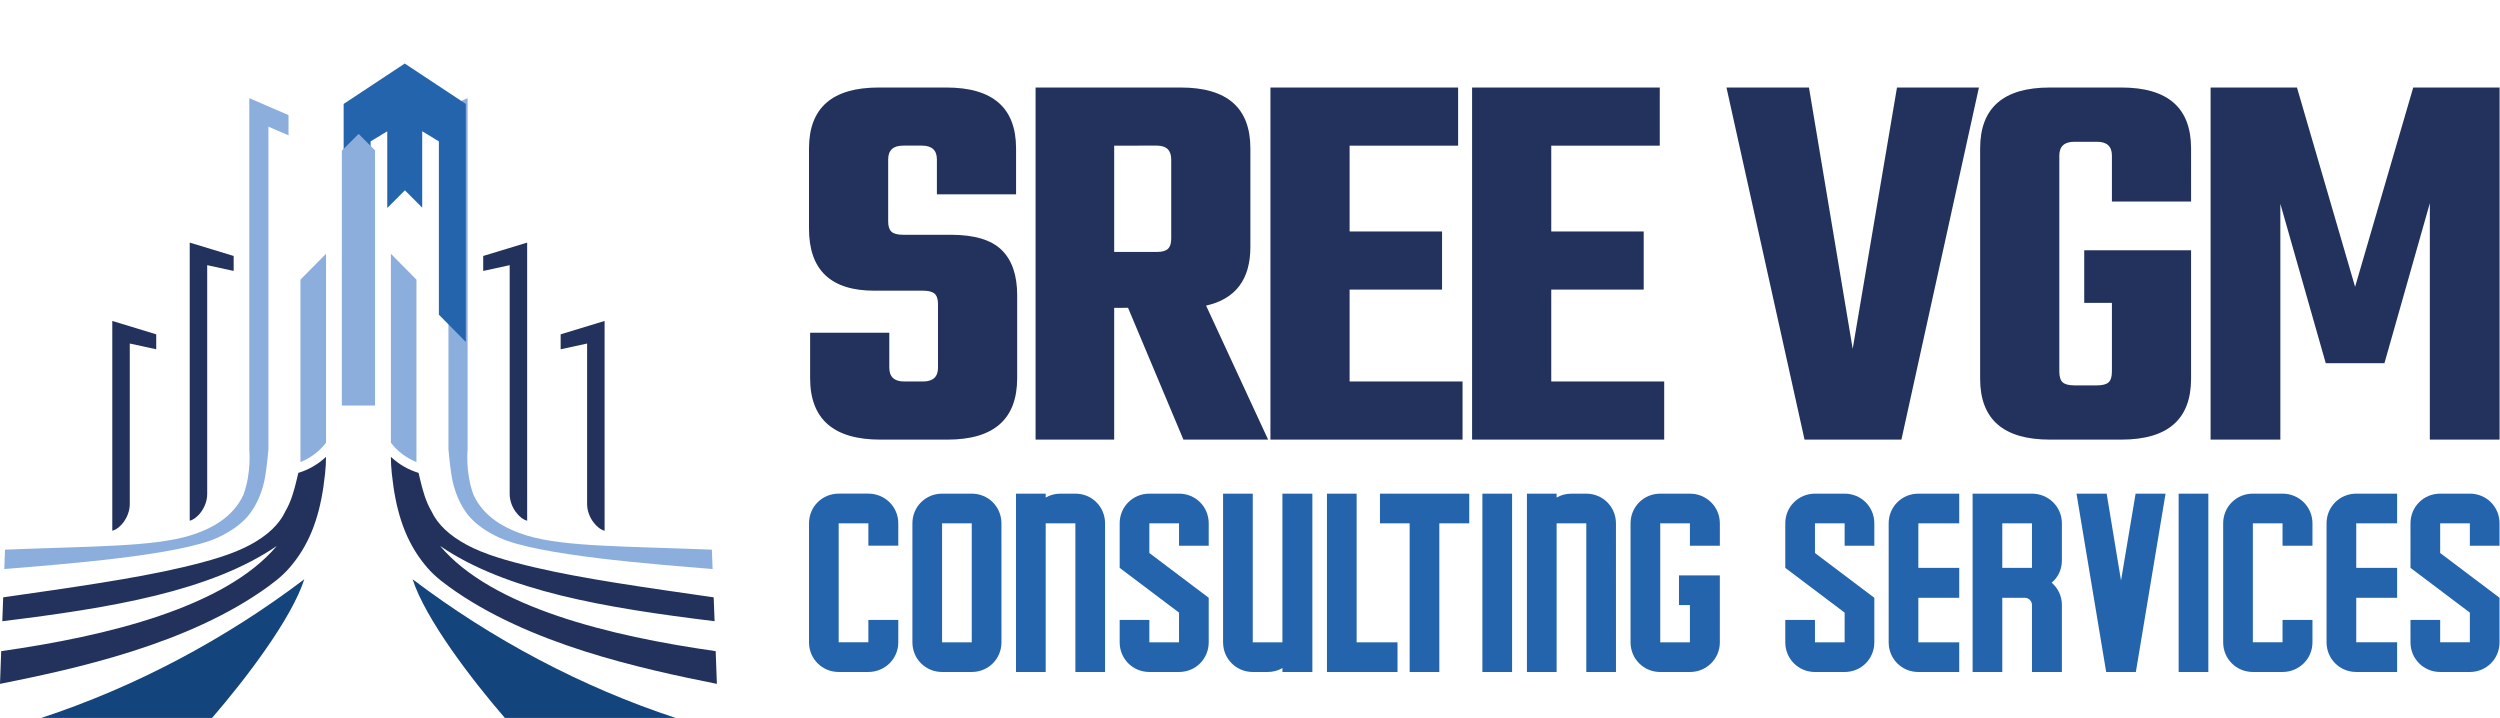
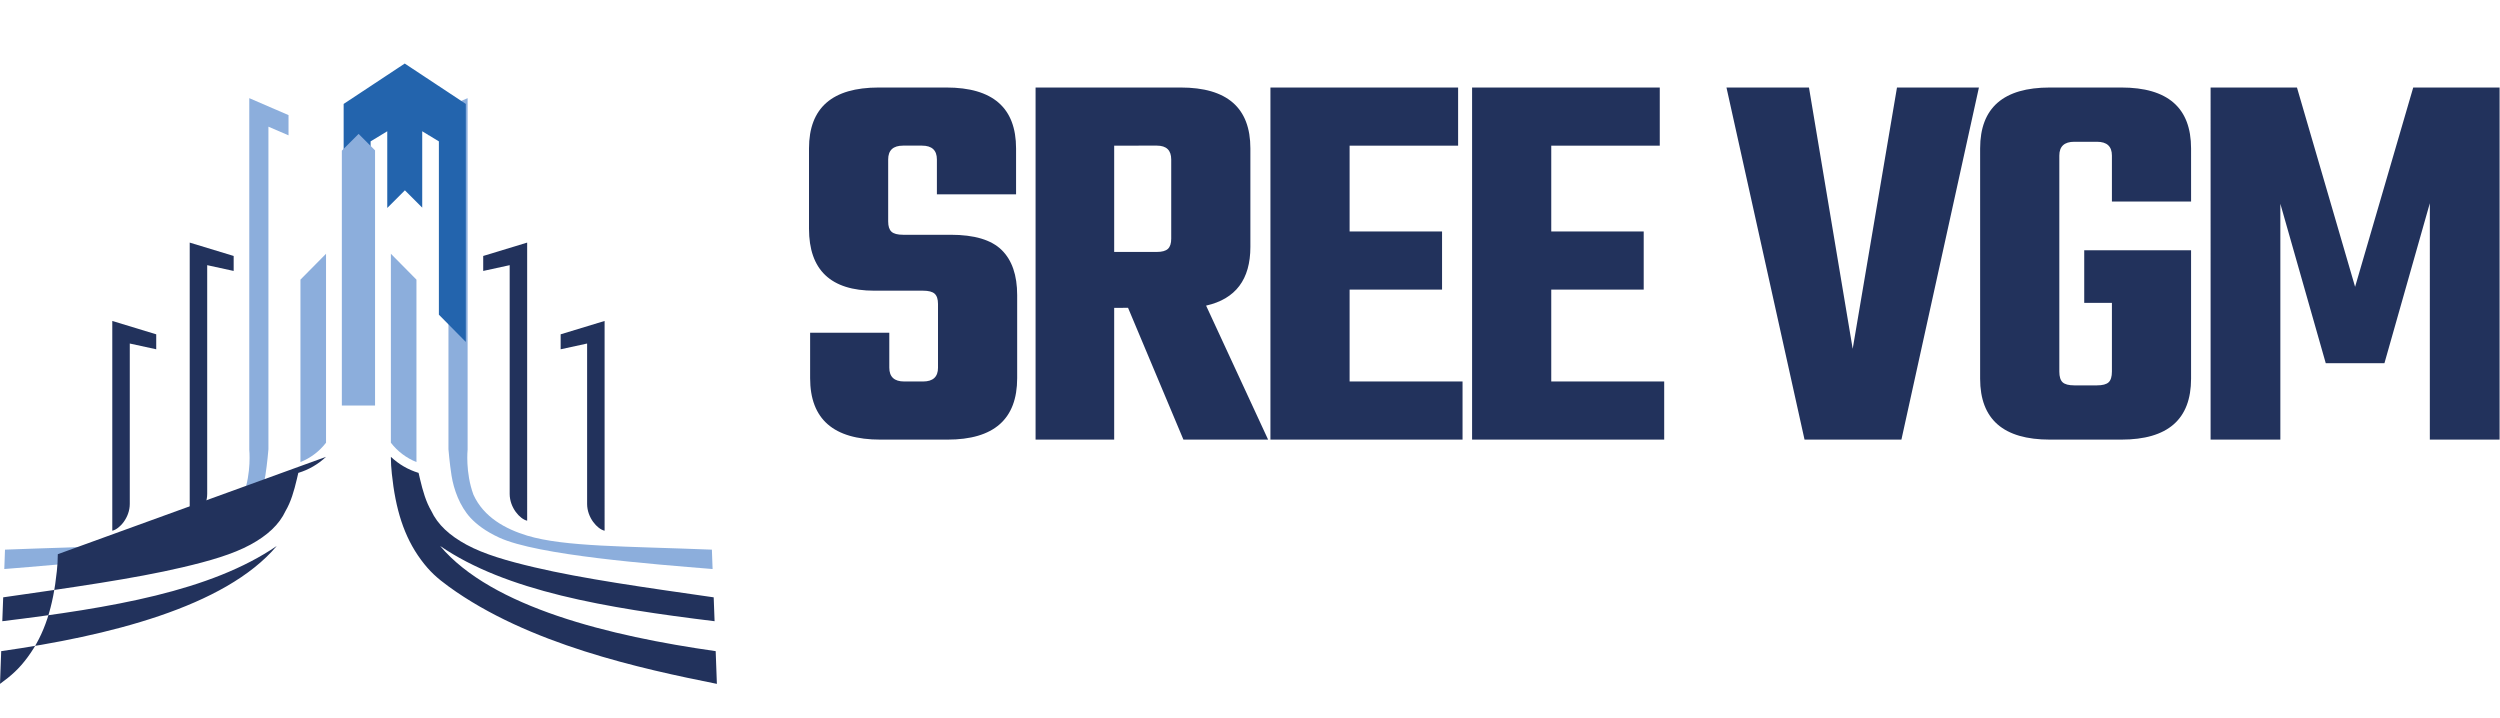
<svg xmlns="http://www.w3.org/2000/svg" xmlns:ns1="http://sodipodi.sourceforge.net/DTD/sodipodi-0.dtd" xmlns:ns2="http://www.inkscape.org/namespaces/inkscape" width="195" height="56" viewBox="0 0 195 56" version="1.1" id="svg73" ns1:docname="logo-1.svg" style="fill:none" ns2:version="0.92.5 (2060ec1f9f, 2020-04-08)">
  <ns1:namedview pagecolor="#ffffff" bordercolor="#666666" borderopacity="1" objecttolerance="10" gridtolerance="10" guidetolerance="10" ns2:pageopacity="0" ns2:pageshadow="2" ns2:window-width="1920" ns2:window-height="1009" id="namedview75" showgrid="false" ns2:zoom="2.218987" ns2:cx="168.66176" ns2:cy="35.864937" ns2:window-x="-8" ns2:window-y="-8" ns2:window-maximized="1" ns2:current-layer="svg73" ns2:snap-bbox="true" ns2:bbox-paths="true" ns2:bbox-nodes="true" ns2:snap-bbox-edge-midpoints="true" ns2:snap-bbox-midpoints="true" ns2:object-paths="true" ns2:snap-intersection-paths="true" ns2:snap-smooth-nodes="true" ns2:snap-midpoints="true" ns2:snap-object-midpoints="true" ns2:snap-center="true" ns2:snap-text-baseline="true" ns2:snap-page="true" />
  <defs id="defs71">
    <style id="style108" type="text/css">
    .fil5 {fill:#8CAEDC;fill-rule:nonzero}
    .fil0 {fill:#8CAEDC;fill-rule:nonzero}
    .fil2 {fill:#2364AD;fill-rule:nonzero}
    .fil6 {fill:#2364AD;fill-rule:nonzero}
    .fil4 {fill:#13447B;fill-rule:nonzero}
    .fil3 {fill:#22325C;fill-rule:nonzero}
    .fil1 {fill:#22325C;fill-rule:nonzero}
   </style>
  </defs>
  <g id="g858" transform="scale(1.12)">
    <path id="path113" d="M 32.566,6.836 29.833,8.016 V 9.426 L 31.232,8.822 V 31.289 c 0,0 0.077,0.965 0.214,1.833 0.155,0.97 0.569,2.121 1.317,2.937 0.426,0.459 1.05,0.941 1.998,1.379 2.675,1.239 10.726,1.853 14.866,2.191 L 49.578,38.279 C 43.528,38.039 39.325,38.084 36.725,37.306 35.221,36.849 33.689,36.032 32.971,34.45 32.401,32.904 32.566,31.319 32.566,31.319 V 8.246 Z m -15.205,0 2.733,1.181 V 9.426 L 18.694,8.822 V 31.289 c 0,0 -0.077,0.965 -0.214,1.833 -0.155,0.97 -0.569,2.121 -1.317,2.937 -0.426,0.459 -1.05,0.941 -1.998,1.379 -2.675,1.239 -10.726,1.853 -14.866,2.191 l 0.049,-1.35 C 6.398,38.039 10.601,38.084 13.201,37.306 c 1.505,-0.458 3.036,-1.275 3.754,-2.856 0.57,-1.546 0.405,-3.131 0.405,-3.131 V 8.246 Z" class="fil0" ns2:connector-curvature="0" style="clip-rule:evenodd;fill:#8caedc;fill-rule:nonzero;stroke-width:0.009;image-rendering:optimizeQuality;shape-rendering:geometricPrecision;text-rendering:geometricPrecision" />
    <path id="path115" d="m 16.273,17.826 v 1.043 l -1.843,-0.402 v 15.931 c 0,0.953 -0.714,1.756 -1.218,1.865 V 16.895 Z m -5.393,5.457 v 1.042 L 9.038,23.924 v 11.173 c 0,0.952 -0.714,1.755 -1.218,1.864 V 22.352 Z m 22.772,-5.457 v 1.043 l 1.843,-0.402 v 15.931 c 0,0.953 0.714,1.756 1.218,1.865 V 16.895 Z m 5.393,5.457 v 1.042 l 1.843,-0.401 v 11.173 c 0,0.952 0.714,1.755 1.218,1.864 V 22.352 Z" class="fil1" ns2:connector-curvature="0" style="clip-rule:evenodd;fill:#22325c;fill-rule:nonzero;stroke-width:0.009;image-rendering:optimizeQuality;shape-rendering:geometricPrecision;text-rendering:geometricPrecision" />
    <polygon transform="matrix(0.009,0,0,0.009,-35.899,-83.551)" id="polygon117" points="6856.51,10377.44 6985.41,10299.17 6985.41,10892.73 7121.9,10756.12 7255.99,10890.19 7255.99,10299.17 7384.88,10377.44 7384.88,11718.5 7593.26,11929.34 7593.26,10087.65 7120.64,9775.12 6647.97,10087.65 6647.97,11929.34 6856.51,11718.5 " class="fil2" style="clip-rule:evenodd;fill:#2364ad;fill-rule:nonzero;image-rendering:optimizeQuality;shape-rendering:geometricPrecision;text-rendering:geometricPrecision" />
-     <path id="path119" d="m 22.705,31.815 c -0.541,0.51 -1.199,0.898 -1.93,1.118 l -0.102,0.437 c -0.197,0.836 -0.417,1.587 -0.783,2.209 -0.44,0.954 -1.28,1.72 -2.45,2.354 -1.236,0.67 -2.84,1.132 -4.729,1.576 -3.4,0.801 -7.723,1.406 -12.489,2.091 l -0.062,1.663 C 7.767,42.334 14.674,41.173 19.275,38.022 15.673,42.302 7.438,44.303 0.084,45.347 L -1.584e-7,47.627 C 5.256,46.574 13.138,44.874 18.679,40.846 c 0.803,-0.584 1.323,-1.044 1.923,-1.855 1.204,-1.626 1.781,-3.552 2.036,-6.002 0.042,-0.408 0.067,-0.765 0.067,-1.174 z m 4.516,0 c 0.541,0.51 1.199,0.898 1.93,1.118 l 0.102,0.437 c 0.197,0.836 0.417,1.587 0.783,2.209 0.44,0.954 1.28,1.72 2.45,2.354 1.236,0.67 2.84,1.132 4.729,1.576 3.4,0.801 7.723,1.406 12.489,2.091 l 0.062,1.663 C 42.159,42.334 35.253,41.173 30.651,38.022 c 3.601,4.28 11.837,6.282 19.191,7.325 l 0.084,2.28 C 44.671,46.574 36.788,44.874 31.247,40.846 30.444,40.262 29.924,39.802 29.325,38.992 28.121,37.365 27.543,35.439 27.288,32.989 27.246,32.582 27.221,32.224 27.221,31.815 Z" class="fil3" ns2:connector-curvature="0" style="clip-rule:evenodd;fill:#22325c;fill-rule:nonzero;stroke-width:0.009;image-rendering:optimizeQuality;shape-rendering:geometricPrecision;text-rendering:geometricPrecision" />
-     <path id="path121" d="M 21.191,40.341 C 15.686,44.521 9.369,47.868 2.869,50 H 14.767 c 2.352,-2.721 5.553,-6.926 6.424,-9.659 z m 7.545,0 c 5.505,4.179 11.821,7.526 18.321,9.659 H 35.16 c -2.352,-2.721 -5.552,-6.926 -6.424,-9.659 z" class="fil4" ns2:connector-curvature="0" style="clip-rule:evenodd;fill:#13447b;fill-rule:nonzero;stroke-width:0.009;image-rendering:optimizeQuality;shape-rendering:geometricPrecision;text-rendering:geometricPrecision" />
+     <path id="path119" d="m 22.705,31.815 c -0.541,0.51 -1.199,0.898 -1.93,1.118 l -0.102,0.437 c -0.197,0.836 -0.417,1.587 -0.783,2.209 -0.44,0.954 -1.28,1.72 -2.45,2.354 -1.236,0.67 -2.84,1.132 -4.729,1.576 -3.4,0.801 -7.723,1.406 -12.489,2.091 l -0.062,1.663 C 7.767,42.334 14.674,41.173 19.275,38.022 15.673,42.302 7.438,44.303 0.084,45.347 L -1.584e-7,47.627 c 0.803,-0.584 1.323,-1.044 1.923,-1.855 1.204,-1.626 1.781,-3.552 2.036,-6.002 0.042,-0.408 0.067,-0.765 0.067,-1.174 z m 4.516,0 c 0.541,0.51 1.199,0.898 1.93,1.118 l 0.102,0.437 c 0.197,0.836 0.417,1.587 0.783,2.209 0.44,0.954 1.28,1.72 2.45,2.354 1.236,0.67 2.84,1.132 4.729,1.576 3.4,0.801 7.723,1.406 12.489,2.091 l 0.062,1.663 C 42.159,42.334 35.253,41.173 30.651,38.022 c 3.601,4.28 11.837,6.282 19.191,7.325 l 0.084,2.28 C 44.671,46.574 36.788,44.874 31.247,40.846 30.444,40.262 29.924,39.802 29.325,38.992 28.121,37.365 27.543,35.439 27.288,32.989 27.246,32.582 27.221,32.224 27.221,31.815 Z" class="fil3" ns2:connector-curvature="0" style="clip-rule:evenodd;fill:#22325c;fill-rule:nonzero;stroke-width:0.009;image-rendering:optimizeQuality;shape-rendering:geometricPrecision;text-rendering:geometricPrecision" />
    <path id="path123" d="m 27.222,17.673 1.781,1.802 v 12.704 c -0.709,-0.282 -1.323,-0.751 -1.781,-1.347 z m -4.516,0 -1.782,1.802 v 12.704 c 0.711,-0.282 1.324,-0.751 1.782,-1.347 z m 2.268,-8.347 -1.167,1.167 v 17.748 h 2.313 V 10.473 Z" class="fil5" ns2:connector-curvature="0" style="clip-rule:evenodd;fill:#8caedc;fill-rule:nonzero;stroke-width:0.009;image-rendering:optimizeQuality;shape-rendering:geometricPrecision;text-rendering:geometricPrecision" />
  </g>
  <g id="g862" transform="matrix(1.417,0,0,1.417,-10.929,-15.088)">
    <g id="g868">
      <path style="clip-rule:evenodd;fill:#22325c;fill-rule:nonzero;stroke-width:0.009;image-rendering:optimizeQuality;shape-rendering:geometricPrecision;text-rendering:geometricPrecision" ns2:connector-curvature="0" class="fil1" d="m 59.346,30.885 v -3.504 c 0,-0.264 -0.061,-0.452 -0.183,-0.564 -0.122,-0.112 -0.335,-0.168 -0.64,-0.168 h -2.682 c -2.397,0 -3.596,-1.138 -3.596,-3.413 v -4.419 c 0,-2.235 1.28,-3.352 3.84,-3.352 h 3.718 c 2.56,0 3.84,1.117 3.84,3.352 v 2.529 h -4.358 v -1.92 c 0,-0.508 -0.274,-0.762 -0.823,-0.762 h -1.036 c -0.549,0 -0.823,0.254 -0.823,0.762 v 3.413 c 0,0.264 0.061,0.452 0.183,0.564 0.122,0.112 0.335,0.168 0.64,0.168 h 2.621 c 1.3,0 2.235,0.279 2.804,0.838 0.569,0.559 0.853,1.387 0.853,2.484 v 4.571 c 0,2.255 -1.28,3.383 -3.84,3.383 h -3.687 c -2.58,0 -3.87,-1.127 -3.87,-3.383 v -2.499 h 4.358 v 1.92 c 0,0.508 0.274,0.762 0.823,0.762 h 1.036 c 0.548,0 0.823,-0.254 0.823,-0.762 z m 9.698,-3.291 v 7.253 H 64.717 V 15.465 h 7.984 c 2.56,0 3.84,1.117 3.84,3.352 v 5.424 c 0,1.788 -0.813,2.864 -2.438,3.23 l 3.413,7.374 h -4.662 l -3.047,-7.253 z m 0,-8.929 v 5.851 h 2.347 c 0.284,0 0.488,-0.056 0.61,-0.168 0.122,-0.112 0.183,-0.3 0.183,-0.564 v -4.358 c 0,-0.508 -0.264,-0.762 -0.792,-0.762 z M 82.003,31.647 h 6.217 v 3.2 H 77.645 V 15.465 h 10.331 v 3.2 H 82.003 v 4.723 h 5.089 v 3.2 H 82.003 Z m 11.1,0 h 6.217 v 3.2 H 88.745 V 15.465 h 10.331 v 3.2 h -5.973 v 4.723 h 5.089 v 3.2 H 93.103 Z M 112.134,15.465 h 4.51 l -4.266,19.381 h -5.333 l -4.297,-19.381 h 4.541 l 2.407,14.383 z m 16.189,6.278 h -4.358 v -2.529 c 0,-0.508 -0.274,-0.762 -0.823,-0.762 h -1.249 c -0.548,0 -0.823,0.254 -0.823,0.762 v 11.885 c 0,0.284 0.061,0.482 0.183,0.594 0.122,0.112 0.335,0.168 0.64,0.168 h 1.249 c 0.305,0 0.518,-0.056 0.64,-0.168 0.122,-0.112 0.183,-0.31 0.183,-0.594 v -3.779 h -1.524 v -2.895 h 5.881 v 7.07 c 0,2.235 -1.28,3.352 -3.84,3.352 h -3.931 c -2.56,0 -3.84,-1.117 -3.84,-3.352 V 18.817 c 0,-2.235 1.28,-3.352 3.84,-3.352 h 3.931 c 2.56,0 3.84,1.117 3.84,3.352 z m 4.914,13.104 h -3.84 V 15.465 h 4.754 l 3.2,10.971 3.2,-10.971 h 4.754 v 19.381 h -3.84 V 21.834 l -2.499,8.807 h -3.23 l -2.499,-8.776 z" id="path125" />
-       <path style="clip-rule:evenodd;fill:#2364ad;fill-rule:nonzero;stroke-width:0.009;image-rendering:optimizeQuality;shape-rendering:geometricPrecision;text-rendering:geometricPrecision" ns2:connector-curvature="0" class="fil6" d="m 55.513,44.771 v 1.232 h -1.634 v -6.549 h 1.634 v 1.232 h 1.647 v -1.232 c 0,-0.911 -0.737,-1.634 -1.647,-1.634 h -1.634 c -0.911,0 -1.634,0.723 -1.634,1.634 v 6.549 c 0,0.911 0.723,1.634 1.634,1.634 h 1.634 c 0.911,0 1.647,-0.723 1.647,-1.634 v -1.232 z m 7.325,-5.316 c 0,-0.911 -0.723,-1.634 -1.634,-1.634 H 59.571 c -0.911,0 -1.634,0.723 -1.634,1.634 v 6.549 c 0,0.911 0.723,1.634 1.634,1.634 h 1.634 c 0.911,0 1.634,-0.723 1.634,-1.634 z m -3.268,6.549 v -6.549 h 1.634 v 6.549 z m 8.972,-6.549 c 0,-0.911 -0.723,-1.634 -1.634,-1.634 h -0.817 c -0.281,0 -0.563,0.067 -0.817,0.214 v -0.214 h -1.634 v 9.816 h 1.634 v -8.182 h 1.634 v 8.182 h 1.634 z m 4.071,6.549 H 70.98 v -1.232 h -1.634 v 1.232 c 0,0.911 0.723,1.634 1.634,1.634 h 1.634 c 0.911,0 1.634,-0.723 1.634,-1.634 v -2.451 l -3.268,-2.464 v -1.634 h 1.634 v 1.232 h 1.634 v -1.232 c 0,-0.911 -0.723,-1.634 -1.634,-1.634 H 70.98 c -0.911,0 -1.634,0.723 -1.634,1.634 v 2.451 l 3.268,2.464 z m 5.691,-8.182 v 8.182 H 76.672 v -8.182 h -1.634 v 8.182 c 0,0.911 0.723,1.634 1.634,1.634 h 0.817 c 0.281,0 0.562,-0.067 0.817,-0.214 v 0.214 h 1.647 v -9.816 z m 5.718,8.182 H 82.39 v -8.182 h -1.634 v 9.816 h 3.884 v -1.634 z m -0.348,-8.182 v 1.634 h 1.634 v 8.182 h 1.634 v -8.182 h 1.647 v -1.634 z m 5.638,0 v 9.816 h 1.634 v -9.816 z m 7.352,1.634 c 0,-0.911 -0.723,-1.634 -1.634,-1.634 H 94.215 c -0.281,0 -0.563,0.067 -0.817,0.214 v -0.214 h -1.634 v 9.816 h 1.634 v -8.182 h 1.634 v 8.182 h 1.634 z m 3.469,2.866 v 1.634 h 0.603 v 2.049 h -1.634 v -6.549 h 1.634 v 1.232 h 1.647 v -1.232 c 0,-0.911 -0.737,-1.634 -1.647,-1.634 h -1.634 c -0.911,0 -1.634,0.723 -1.634,1.634 v 6.549 c 0,0.911 0.723,1.634 1.634,1.634 h 1.634 c 0.911,0 1.647,-0.723 1.647,-1.634 V 42.32 Z m 9.12,3.683 h -1.634 v -1.232 h -1.634 v 1.232 c 0,0.911 0.723,1.634 1.634,1.634 h 1.634 c 0.911,0 1.634,-0.723 1.634,-1.634 v -2.451 l -3.268,-2.464 v -1.634 h 1.634 v 1.232 h 1.634 v -1.232 c 0,-0.911 -0.723,-1.634 -1.634,-1.634 h -1.634 c -0.911,0 -1.634,0.723 -1.634,1.634 v 2.451 l 3.268,2.464 z m 5.691,0 h -1.634 v -2.451 h 2.25 v -1.647 h -0.616 -1.634 v -2.451 h 2.25 v -1.634 h -0.616 -1.634 c -0.911,0 -1.634,0.723 -1.634,1.634 v 2.049 4.5 c 0,0.911 0.723,1.634 1.634,1.634 h 2.25 v -1.634 z m 5.705,-3.281 c 0.362,-0.308 0.562,-0.737 0.562,-1.219 v -2.049 c 0,-0.911 -0.737,-1.634 -1.647,-1.634 h -3.268 v 9.816 h 1.634 v -4.084 h 1.232 c 0.228,0 0.402,0.174 0.402,0.402 v 3.683 h 1.647 v -3.683 c 0,-0.482 -0.201,-0.924 -0.562,-1.232 z m -2.719,-0.817 v -2.451 h 1.634 v 2.451 z m 7.339,-4.085 -0.803,4.781 -0.79,-4.781 h -1.661 l 1.634,9.816 v 0 h 1.634 l 1.634,-9.816 z m 2.37,0 v 9.816 h 1.634 v -9.816 z m 5.718,6.95 v 1.232 h -1.634 v -6.549 h 1.634 v 1.232 h 1.647 v -1.232 c 0,-0.911 -0.737,-1.634 -1.647,-1.634 h -1.634 c -0.911,0 -1.634,0.723 -1.634,1.634 v 6.549 c 0,0.911 0.723,1.634 1.634,1.634 h 1.634 c 0.911,0 1.647,-0.723 1.647,-1.634 v -1.232 z m 5.691,1.232 h -1.634 v -2.451 h 2.25 v -1.647 h -0.616 -1.634 v -2.451 h 2.25 v -1.634 h -0.616 -1.634 c -0.911,0 -1.634,0.723 -1.634,1.634 v 2.049 4.5 c 0,0.911 0.723,1.634 1.634,1.634 h 2.25 v -1.634 z m 4.62,0 h -1.634 v -1.232 h -1.634 v 1.232 c 0,0.911 0.723,1.634 1.634,1.634 h 1.634 c 0.911,0 1.634,-0.723 1.634,-1.634 v -2.451 l -3.268,-2.464 v -1.634 h 1.634 v 1.232 h 1.634 v -1.232 c 0,-0.911 -0.723,-1.634 -1.634,-1.634 h -1.634 c -0.911,0 -1.634,0.723 -1.634,1.634 v 2.451 l 3.268,2.464 z" id="path127" />
    </g>
  </g>
</svg>